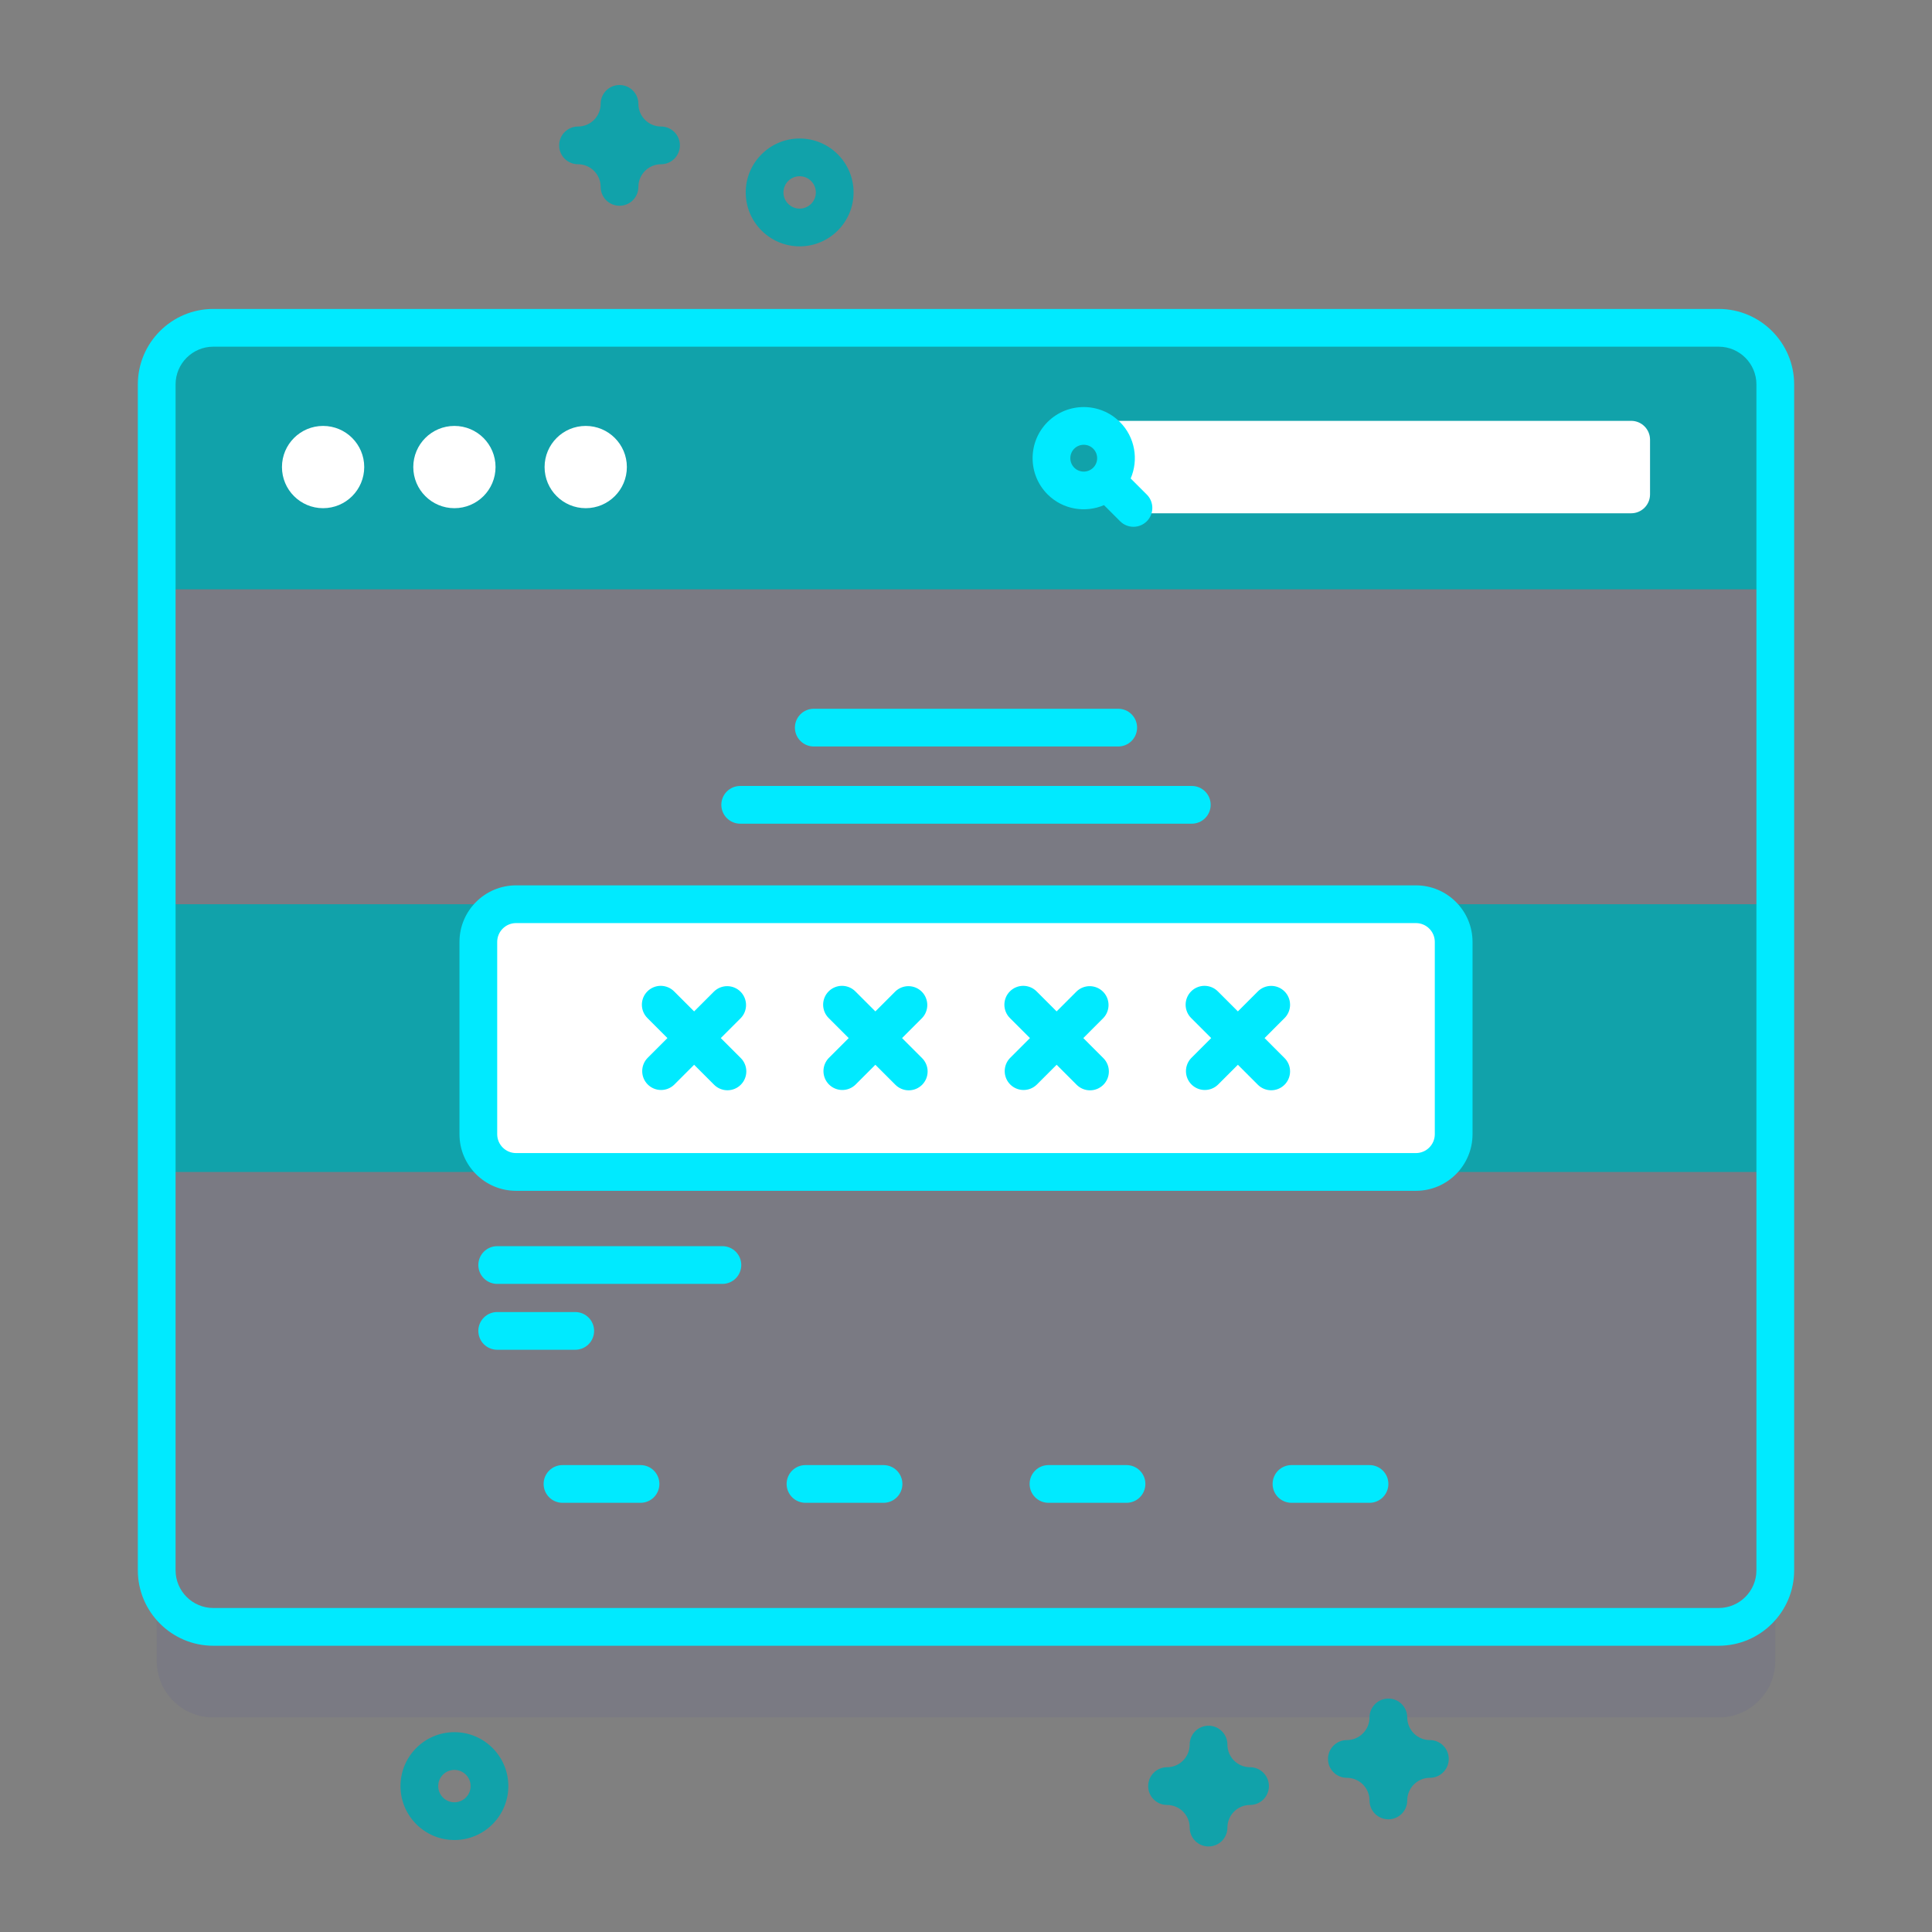
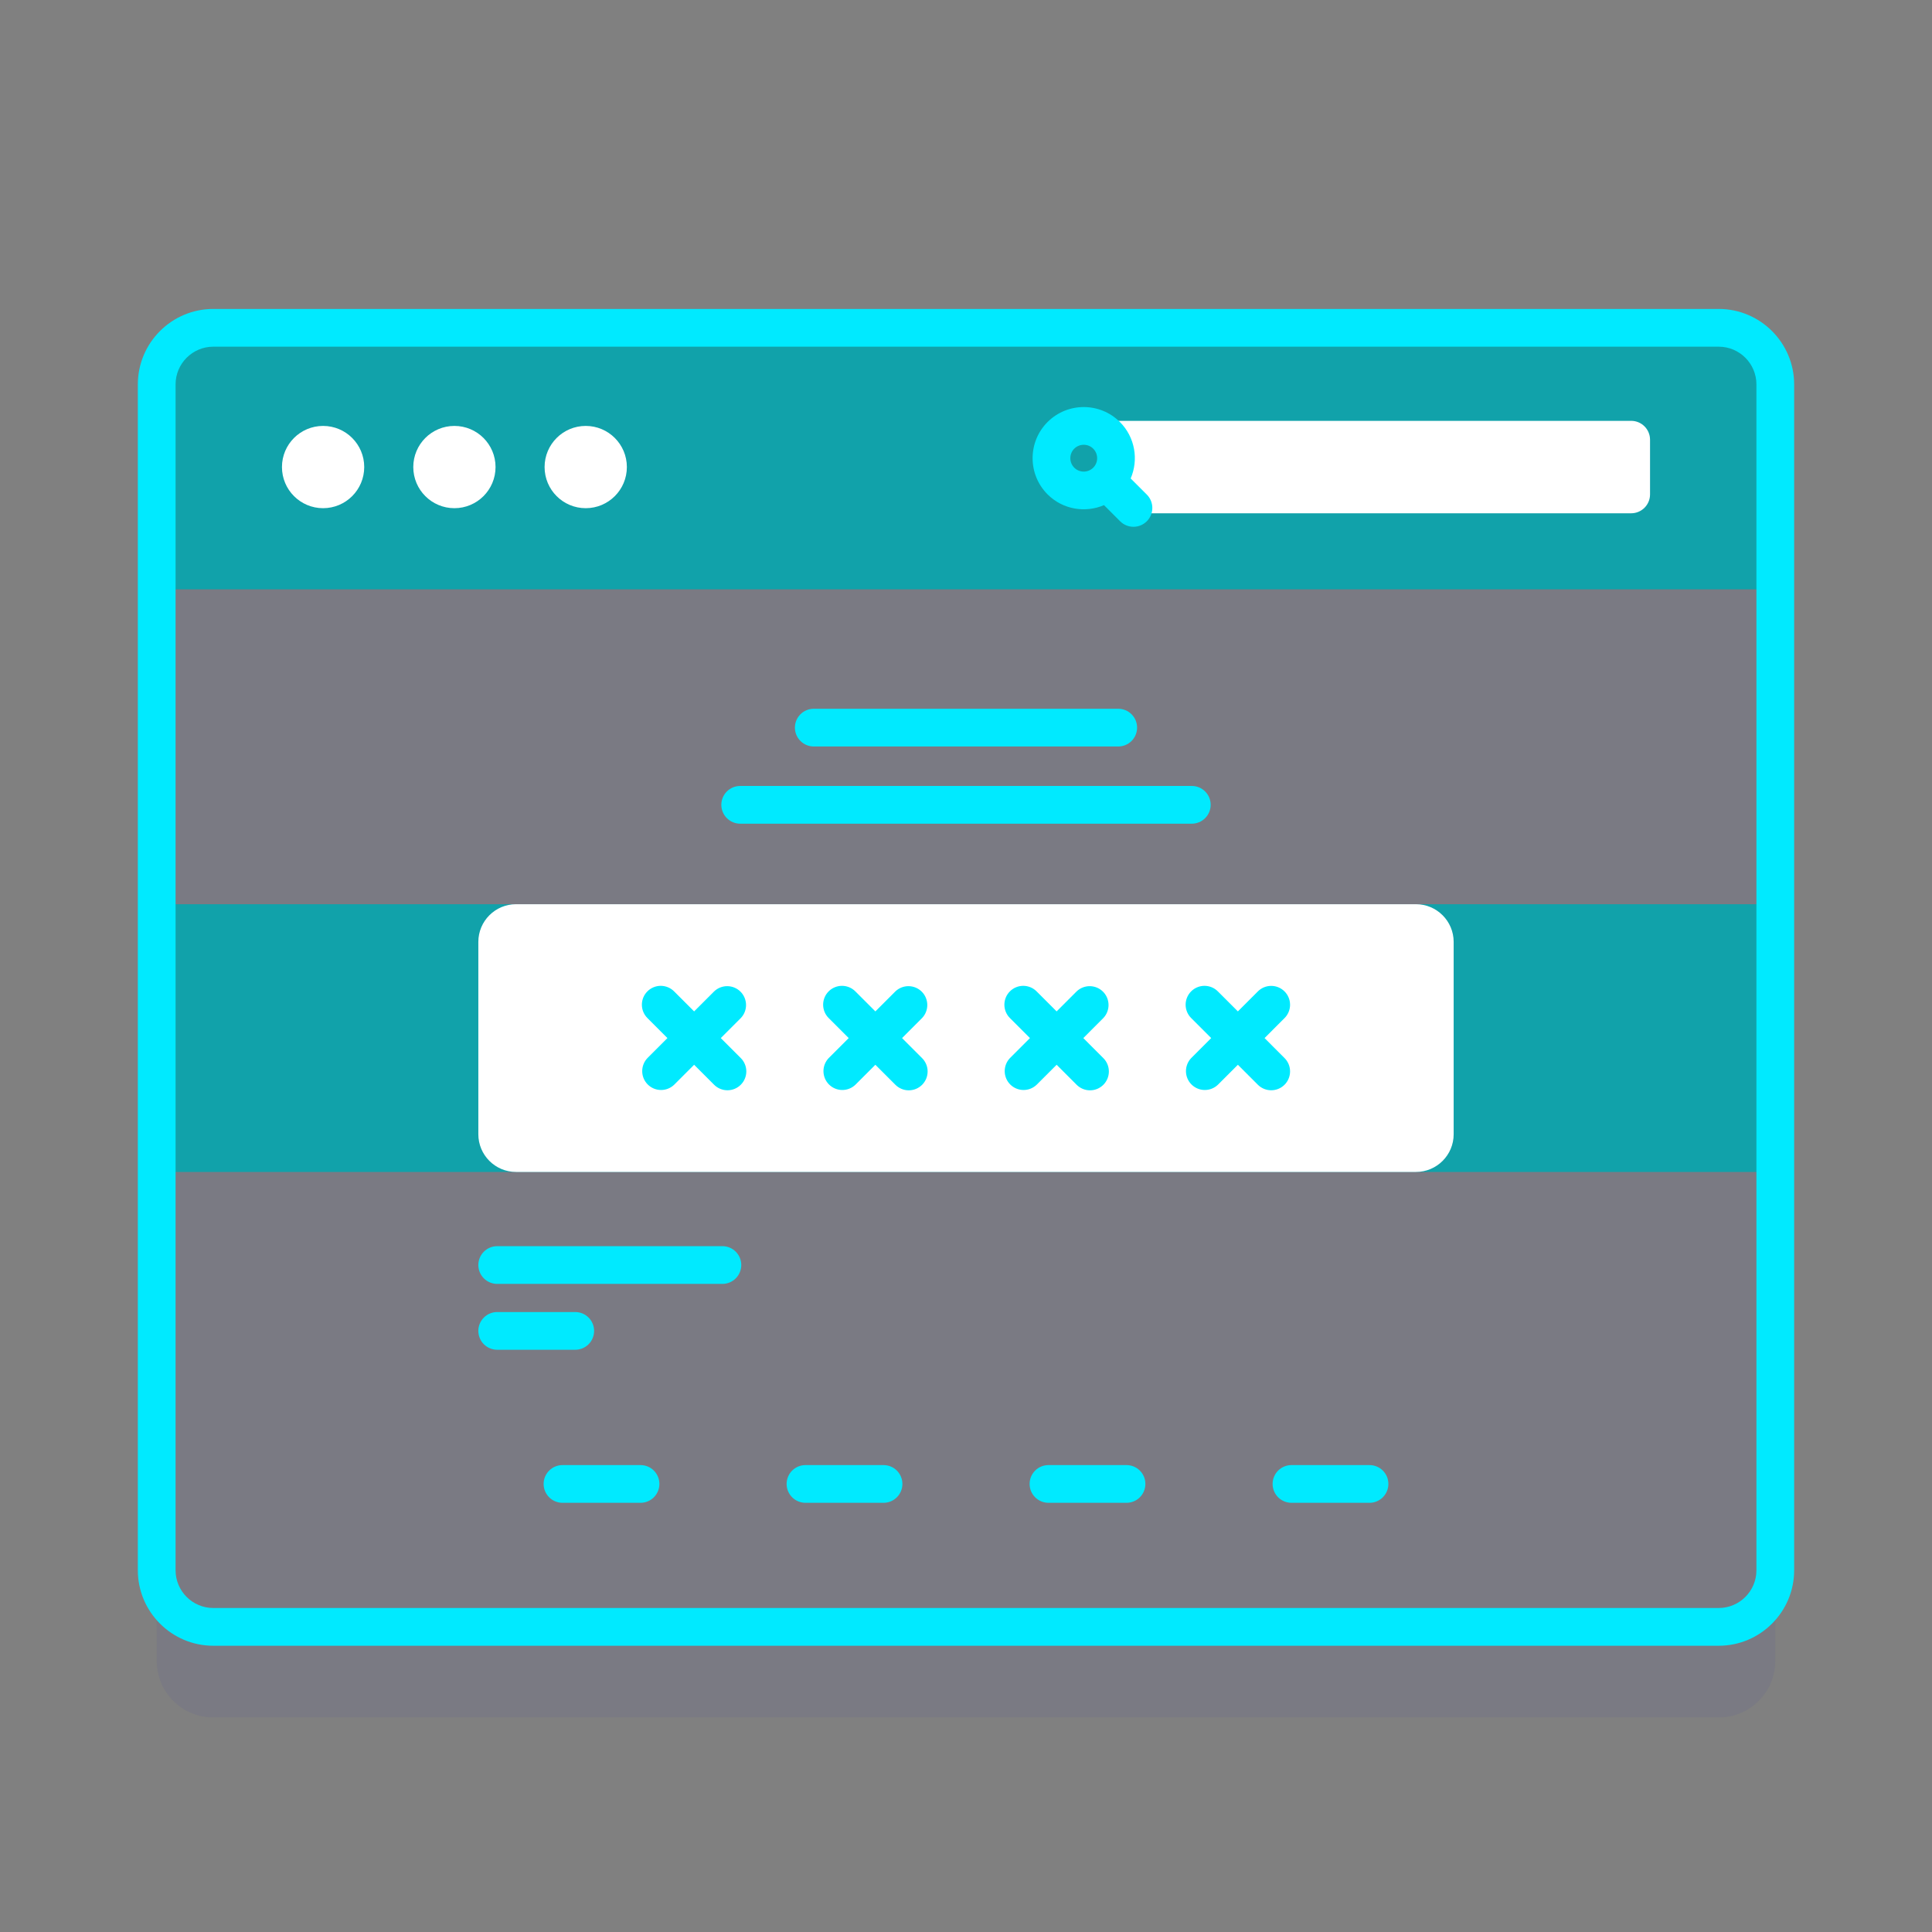
<svg xmlns="http://www.w3.org/2000/svg" width="140" height="140" viewBox="0 0 140 140" fill="none">
  <rect x="0" y="0" width="140" height="140" fill="#808080" stroke="none" />
  <path d="M124.543 124.452H15.457C13.192 124.452 11.356 122.616 11.356 120.351V34.419C11.356 32.153 13.192 30.317 15.457 30.317H124.543C126.808 30.317 128.644 32.153 128.644 34.419V120.351C128.644 122.616 126.808 124.452 124.543 124.452Z" fill="#2626BC" fill-opacity="0.063" />
  <path d="M11.356 65.522H128.644V84.924H11.356V65.522ZM128.644 42.707V27.856C128.644 25.591 126.808 23.754 124.543 23.754H15.457C13.192 23.754 11.356 25.591 11.356 27.856V42.707H128.644Z" fill="#11A2AA" />
  <path d="M124.543 119.257H15.457C12.442 119.257 9.988 116.804 9.988 113.788V27.856C9.988 24.84 12.442 22.387 15.457 22.387H124.543C127.558 22.387 130.011 24.84 130.011 27.856V113.788C130.012 116.804 127.558 119.257 124.543 119.257ZM15.457 25.122C13.949 25.122 12.723 26.348 12.723 27.856V113.788C12.723 115.296 13.949 116.522 15.457 116.522H124.543C126.05 116.522 127.277 115.296 127.277 113.788V27.856C127.277 26.348 126.05 25.122 124.543 25.122H15.457Z" fill="#00EAFF" />
  <path d="M23.413 36.825C25.059 36.825 26.393 35.491 26.393 33.844C26.393 32.198 25.059 30.864 23.413 30.864C21.766 30.864 20.432 32.198 20.432 33.844C20.432 35.491 21.766 36.825 23.413 36.825Z" fill="white" />
  <path d="M32.928 36.825C34.575 36.825 35.909 35.491 35.909 33.844C35.909 32.198 34.575 30.864 32.928 30.864C31.282 30.864 29.948 32.198 29.948 33.844C29.948 35.491 31.282 36.825 32.928 36.825Z" fill="white" />
  <path d="M42.444 36.825C44.09 36.825 45.425 35.491 45.425 33.844C45.425 32.198 44.09 30.864 42.444 30.864C40.798 30.864 39.463 32.198 39.463 33.844C39.463 35.491 40.798 36.825 42.444 36.825Z" fill="white" />
  <path d="M118.201 37.194H80.97V30.496H118.201C118.564 30.496 118.911 30.64 119.168 30.896C119.424 31.152 119.568 31.5 119.568 31.863V35.827C119.568 36.189 119.424 36.537 119.168 36.793C118.911 37.05 118.564 37.194 118.201 37.194Z" fill="white" />
  <path d="M81.153 30.581C79.708 29.136 77.356 29.136 75.911 30.581C74.465 32.026 74.465 34.378 75.911 35.824C77.014 36.927 78.646 37.185 79.999 36.603L81.188 37.792C81.446 38.04 81.791 38.177 82.149 38.173C82.507 38.169 82.849 38.026 83.102 37.773C83.355 37.52 83.499 37.178 83.502 36.82C83.506 36.462 83.37 36.117 83.122 35.859L81.933 34.67C82.515 33.316 82.257 31.684 81.153 30.581ZM77.844 32.514C78.223 32.135 78.841 32.135 79.22 32.514C79.599 32.894 79.599 33.511 79.22 33.89C78.841 34.269 78.223 34.269 77.844 33.89C77.662 33.707 77.56 33.46 77.56 33.202C77.56 32.944 77.662 32.697 77.844 32.514ZM52.348 93.036H36.029C35.667 93.036 35.319 92.892 35.062 92.635C34.806 92.379 34.662 92.031 34.662 91.669C34.662 91.306 34.806 90.958 35.062 90.702C35.319 90.446 35.667 90.302 36.029 90.302H52.348C52.711 90.302 53.059 90.446 53.315 90.702C53.571 90.958 53.715 91.306 53.715 91.669C53.715 92.031 53.571 92.379 53.315 92.635C53.059 92.892 52.711 93.036 52.348 93.036ZM41.684 97.809H36.029C35.667 97.809 35.319 97.665 35.062 97.409C34.806 97.153 34.662 96.805 34.662 96.442C34.662 96.079 34.806 95.732 35.062 95.475C35.319 95.219 35.667 95.075 36.029 95.075H41.684C42.047 95.075 42.395 95.219 42.651 95.475C42.907 95.732 43.051 96.079 43.051 96.442C43.051 96.805 42.907 97.153 42.651 97.409C42.395 97.665 42.047 97.809 41.684 97.809Z" fill="#00EAFF" />
  <path d="M102.604 84.924H37.396C35.886 84.924 34.662 83.7 34.662 82.189V68.257C34.662 66.747 35.886 65.522 37.396 65.522H102.604C104.114 65.522 105.338 66.747 105.338 68.257V82.189C105.338 83.7 104.114 84.924 102.604 84.924Z" fill="white" />
-   <path d="M102.604 86.291H37.396C35.135 86.291 33.295 84.451 33.295 82.189V68.257C33.295 65.996 35.135 64.156 37.396 64.156H102.604C104.865 64.156 106.705 65.996 106.705 68.257V82.189C106.705 84.451 104.865 86.291 102.604 86.291ZM37.396 66.89C36.642 66.89 36.029 67.503 36.029 68.257V82.189C36.029 82.943 36.642 83.556 37.396 83.556H102.604C103.358 83.556 103.971 82.943 103.971 82.189V68.257C103.971 67.503 103.358 66.89 102.604 66.89H37.396Z" fill="#00EAFF" />
  <path d="M53.68 76.671L52.232 75.223L53.68 73.775C53.928 73.517 54.065 73.172 54.061 72.814C54.057 72.457 53.914 72.114 53.661 71.861C53.408 71.608 53.066 71.465 52.708 71.461C52.35 71.457 52.005 71.594 51.747 71.842L50.299 73.29L48.851 71.842C48.724 71.714 48.574 71.612 48.407 71.543C48.241 71.474 48.063 71.438 47.883 71.437C47.703 71.437 47.525 71.472 47.358 71.541C47.192 71.609 47.041 71.71 46.913 71.838C46.786 71.965 46.685 72.116 46.616 72.282C46.548 72.449 46.512 72.627 46.513 72.807C46.513 72.987 46.549 73.166 46.619 73.332C46.688 73.498 46.79 73.648 46.917 73.775L48.365 75.223L46.917 76.671C46.67 76.929 46.533 77.274 46.537 77.632C46.54 77.99 46.684 78.332 46.937 78.585C47.19 78.838 47.532 78.982 47.89 78.985C48.248 78.989 48.593 78.852 48.851 78.605L50.299 77.157L51.747 78.605C52.003 78.861 52.351 79.005 52.713 79.005C53.076 79.005 53.424 78.861 53.68 78.605C53.937 78.348 54.081 78 54.081 77.638C54.081 77.275 53.937 76.927 53.68 76.671ZM66.814 76.671L65.367 75.223L66.814 73.775C67.062 73.517 67.199 73.172 67.195 72.814C67.192 72.457 67.048 72.114 66.795 71.861C66.542 71.608 66.2 71.465 65.842 71.461C65.484 71.457 65.139 71.594 64.881 71.842L63.433 73.29L61.985 71.842C61.858 71.714 61.708 71.612 61.542 71.543C61.376 71.474 61.197 71.438 61.017 71.437C60.837 71.437 60.659 71.472 60.492 71.541C60.326 71.609 60.175 71.71 60.048 71.838C59.92 71.965 59.819 72.116 59.751 72.282C59.682 72.449 59.647 72.627 59.647 72.807C59.648 72.987 59.684 73.166 59.753 73.332C59.822 73.498 59.924 73.648 60.052 73.775L61.5 75.223L60.052 76.671C59.804 76.929 59.667 77.274 59.671 77.632C59.675 77.99 59.818 78.332 60.071 78.585C60.324 78.838 60.666 78.982 61.024 78.985C61.382 78.989 61.727 78.852 61.985 78.605L63.433 77.157L64.881 78.605C65.008 78.732 65.159 78.834 65.325 78.903C65.491 78.973 65.669 79.009 65.849 79.009C66.029 79.01 66.207 78.974 66.374 78.906C66.54 78.837 66.691 78.736 66.819 78.609C66.946 78.481 67.047 78.33 67.116 78.164C67.184 77.997 67.219 77.819 67.219 77.639C67.219 77.459 67.183 77.281 67.113 77.115C67.044 76.948 66.942 76.798 66.814 76.671ZM79.948 76.671L78.501 75.223L79.948 73.775C80.196 73.517 80.333 73.172 80.329 72.814C80.326 72.457 80.182 72.114 79.929 71.861C79.676 71.608 79.334 71.465 78.976 71.461C78.618 71.457 78.273 71.594 78.015 71.842L76.567 73.29L75.119 71.842C74.993 71.714 74.842 71.612 74.676 71.543C74.51 71.474 74.331 71.438 74.151 71.437C73.971 71.437 73.793 71.472 73.626 71.541C73.46 71.609 73.309 71.71 73.182 71.838C73.054 71.965 72.953 72.116 72.885 72.282C72.816 72.449 72.781 72.627 72.781 72.807C72.782 72.987 72.817 73.166 72.887 73.332C72.956 73.498 73.058 73.648 73.186 73.775L74.634 75.223L73.186 76.671C72.938 76.929 72.801 77.274 72.805 77.632C72.809 77.99 72.952 78.332 73.205 78.585C73.459 78.838 73.801 78.982 74.158 78.985C74.516 78.989 74.861 78.852 75.119 78.605L76.567 77.157L78.015 78.605C78.142 78.732 78.293 78.834 78.459 78.903C78.625 78.973 78.803 79.009 78.983 79.009C79.163 79.01 79.341 78.974 79.508 78.906C79.674 78.837 79.825 78.736 79.953 78.609C80.08 78.481 80.181 78.33 80.25 78.164C80.318 77.997 80.354 77.819 80.353 77.639C80.353 77.459 80.317 77.281 80.247 77.115C80.178 76.948 80.076 76.798 79.948 76.671ZM93.082 76.671L91.635 75.223L93.082 73.775C93.339 73.519 93.483 73.171 93.483 72.809C93.483 72.446 93.339 72.098 93.082 71.842C92.826 71.585 92.478 71.441 92.116 71.441C91.753 71.441 91.405 71.585 91.149 71.842L89.701 73.29L88.253 71.842C88.127 71.714 87.976 71.612 87.81 71.543C87.644 71.474 87.465 71.438 87.285 71.437C87.105 71.437 86.927 71.472 86.761 71.541C86.594 71.609 86.443 71.71 86.316 71.838C86.188 71.965 86.087 72.116 86.019 72.282C85.95 72.449 85.915 72.627 85.915 72.807C85.916 72.987 85.951 73.166 86.021 73.332C86.09 73.498 86.192 73.648 86.32 73.775L87.768 75.223L86.32 76.671C86.072 76.929 85.935 77.274 85.939 77.632C85.943 77.99 86.086 78.332 86.34 78.585C86.593 78.838 86.935 78.982 87.292 78.985C87.65 78.989 87.995 78.852 88.253 78.605L89.701 77.157L91.149 78.605C91.405 78.861 91.753 79.005 92.116 79.005C92.478 79.005 92.826 78.861 93.082 78.605C93.339 78.348 93.483 78 93.483 77.638C93.483 77.275 93.339 76.927 93.082 76.671ZM53.638 56.953H86.362C86.725 56.953 87.073 57.097 87.329 57.353C87.586 57.609 87.73 57.957 87.73 58.32C87.73 58.682 87.586 59.03 87.329 59.286C87.073 59.543 86.725 59.687 86.362 59.687H53.638C53.275 59.687 52.927 59.543 52.671 59.286C52.414 59.03 52.27 58.682 52.27 58.32C52.27 57.957 52.414 57.609 52.671 57.353C52.927 57.097 53.275 56.953 53.638 56.953ZM58.97 51.359H81.031C81.393 51.359 81.741 51.503 81.998 51.759C82.254 52.016 82.398 52.364 82.398 52.726C82.398 53.089 82.254 53.436 81.998 53.693C81.741 53.949 81.393 54.093 81.031 54.093H58.97C58.607 54.093 58.259 53.949 58.003 53.693C57.746 53.436 57.602 53.089 57.602 52.726C57.602 52.364 57.746 52.016 58.003 51.759C58.259 51.503 58.607 51.359 58.97 51.359ZM46.415 108.899H40.76C40.398 108.899 40.05 108.755 39.794 108.499C39.537 108.242 39.393 107.895 39.393 107.532C39.393 107.169 39.537 106.822 39.794 106.565C40.05 106.309 40.398 106.165 40.76 106.165H46.415C46.778 106.165 47.126 106.309 47.382 106.565C47.638 106.822 47.782 107.169 47.782 107.532C47.782 107.895 47.638 108.242 47.382 108.499C47.126 108.755 46.778 108.899 46.415 108.899ZM64.023 108.899H58.368C58.006 108.899 57.658 108.755 57.402 108.499C57.145 108.242 57.001 107.895 57.001 107.532C57.001 107.169 57.145 106.822 57.402 106.565C57.658 106.309 58.006 106.165 58.368 106.165H64.023C64.386 106.165 64.734 106.309 64.99 106.565C65.247 106.822 65.391 107.169 65.391 107.532C65.391 107.895 65.247 108.242 64.99 108.499C64.734 108.755 64.386 108.899 64.023 108.899ZM81.632 108.899H75.977C75.614 108.899 75.266 108.755 75.01 108.499C74.753 108.242 74.609 107.895 74.609 107.532C74.609 107.169 74.753 106.822 75.01 106.565C75.266 106.309 75.614 106.165 75.977 106.165H81.632C81.994 106.165 82.342 106.309 82.598 106.565C82.855 106.822 82.999 107.169 82.999 107.532C82.999 107.895 82.855 108.242 82.598 108.499C82.342 108.755 81.994 108.899 81.632 108.899ZM99.24 108.899H93.585C93.222 108.899 92.874 108.755 92.618 108.499C92.362 108.242 92.218 107.895 92.218 107.532C92.218 107.169 92.362 106.822 92.618 106.565C92.874 106.309 93.222 106.165 93.585 106.165H99.24C99.602 106.165 99.95 106.309 100.207 106.565C100.463 106.822 100.607 107.169 100.607 107.532C100.607 107.895 100.463 108.242 100.207 108.499C99.95 108.755 99.602 108.899 99.24 108.899Z" fill="#00EAFF" />
-   <path d="M57.946 17.852C55.791 17.852 54.038 16.099 54.038 13.944C54.038 11.789 55.791 10.036 57.946 10.036C60.1 10.036 61.853 11.789 61.853 13.944C61.853 16.099 60.1 17.852 57.946 17.852ZM57.946 12.771C57.299 12.771 56.772 13.297 56.772 13.944C56.772 14.591 57.299 15.117 57.946 15.117C58.593 15.117 59.119 14.591 59.119 13.944C59.119 13.297 58.593 12.771 57.946 12.771ZM32.928 133.335C30.774 133.335 29.021 131.582 29.021 129.427C29.021 127.272 30.774 125.519 32.928 125.519C35.083 125.519 36.836 127.272 36.836 129.427C36.836 131.582 35.083 133.335 32.928 133.335ZM32.928 128.254C32.282 128.254 31.755 128.78 31.755 129.427C31.755 130.074 32.282 130.601 32.928 130.601C33.575 130.601 34.102 130.074 34.102 129.427C34.102 128.78 33.575 128.254 32.928 128.254ZM44.893 14.91C44.53 14.91 44.183 14.766 43.926 14.51C43.67 14.253 43.526 13.906 43.526 13.543C43.526 12.638 42.79 11.902 41.885 11.902C41.13 11.902 40.518 11.29 40.518 10.535C40.518 9.78 41.13 9.168 41.885 9.168C42.79 9.168 43.526 8.432 43.526 7.527C43.526 6.772 44.138 6.16 44.893 6.16C45.648 6.16 46.26 6.772 46.26 7.527C46.26 8.432 46.996 9.168 47.901 9.168C48.656 9.168 49.268 9.78 49.268 10.535C49.268 11.29 48.656 11.902 47.901 11.902C46.996 11.902 46.26 12.638 46.26 13.543C46.26 13.906 46.116 14.253 45.86 14.51C45.603 14.766 45.256 14.91 44.893 14.91ZM87.576 133.802C87.213 133.802 86.865 133.658 86.609 133.402C86.353 133.145 86.209 132.798 86.209 132.435C86.209 131.53 85.473 130.794 84.568 130.794C83.813 130.794 83.201 130.182 83.201 129.427C83.201 128.672 83.813 128.06 84.568 128.06C85.473 128.06 86.209 127.324 86.209 126.419C86.209 125.664 86.82 125.052 87.576 125.052C88.331 125.052 88.943 125.664 88.943 126.419C88.943 127.324 89.679 128.06 90.584 128.06C91.339 128.06 91.951 128.672 91.951 129.427C91.951 130.182 91.339 130.794 90.584 130.794C89.679 130.794 88.943 131.53 88.943 132.435C88.943 132.798 88.799 133.145 88.543 133.402C88.286 133.658 87.938 133.802 87.576 133.802ZM100.607 131.835C100.244 131.835 99.897 131.691 99.64 131.435C99.384 131.178 99.24 130.831 99.24 130.468C99.24 129.563 98.504 128.827 97.599 128.827C96.844 128.827 96.232 128.216 96.232 127.46C96.232 126.705 96.844 126.093 97.599 126.093C98.504 126.093 99.24 125.357 99.24 124.452C99.24 123.697 99.852 123.085 100.607 123.085C101.362 123.085 101.974 123.697 101.974 124.452C101.975 124.887 102.148 125.304 102.455 125.612C102.763 125.92 103.18 126.093 103.615 126.093C104.37 126.093 104.982 126.705 104.982 127.46C104.982 128.216 104.37 128.827 103.615 128.827C102.71 128.827 101.974 129.563 101.974 130.468C101.974 130.831 101.83 131.178 101.574 131.435C101.317 131.691 100.97 131.835 100.607 131.835Z" fill="#11A2AA" />
</svg>